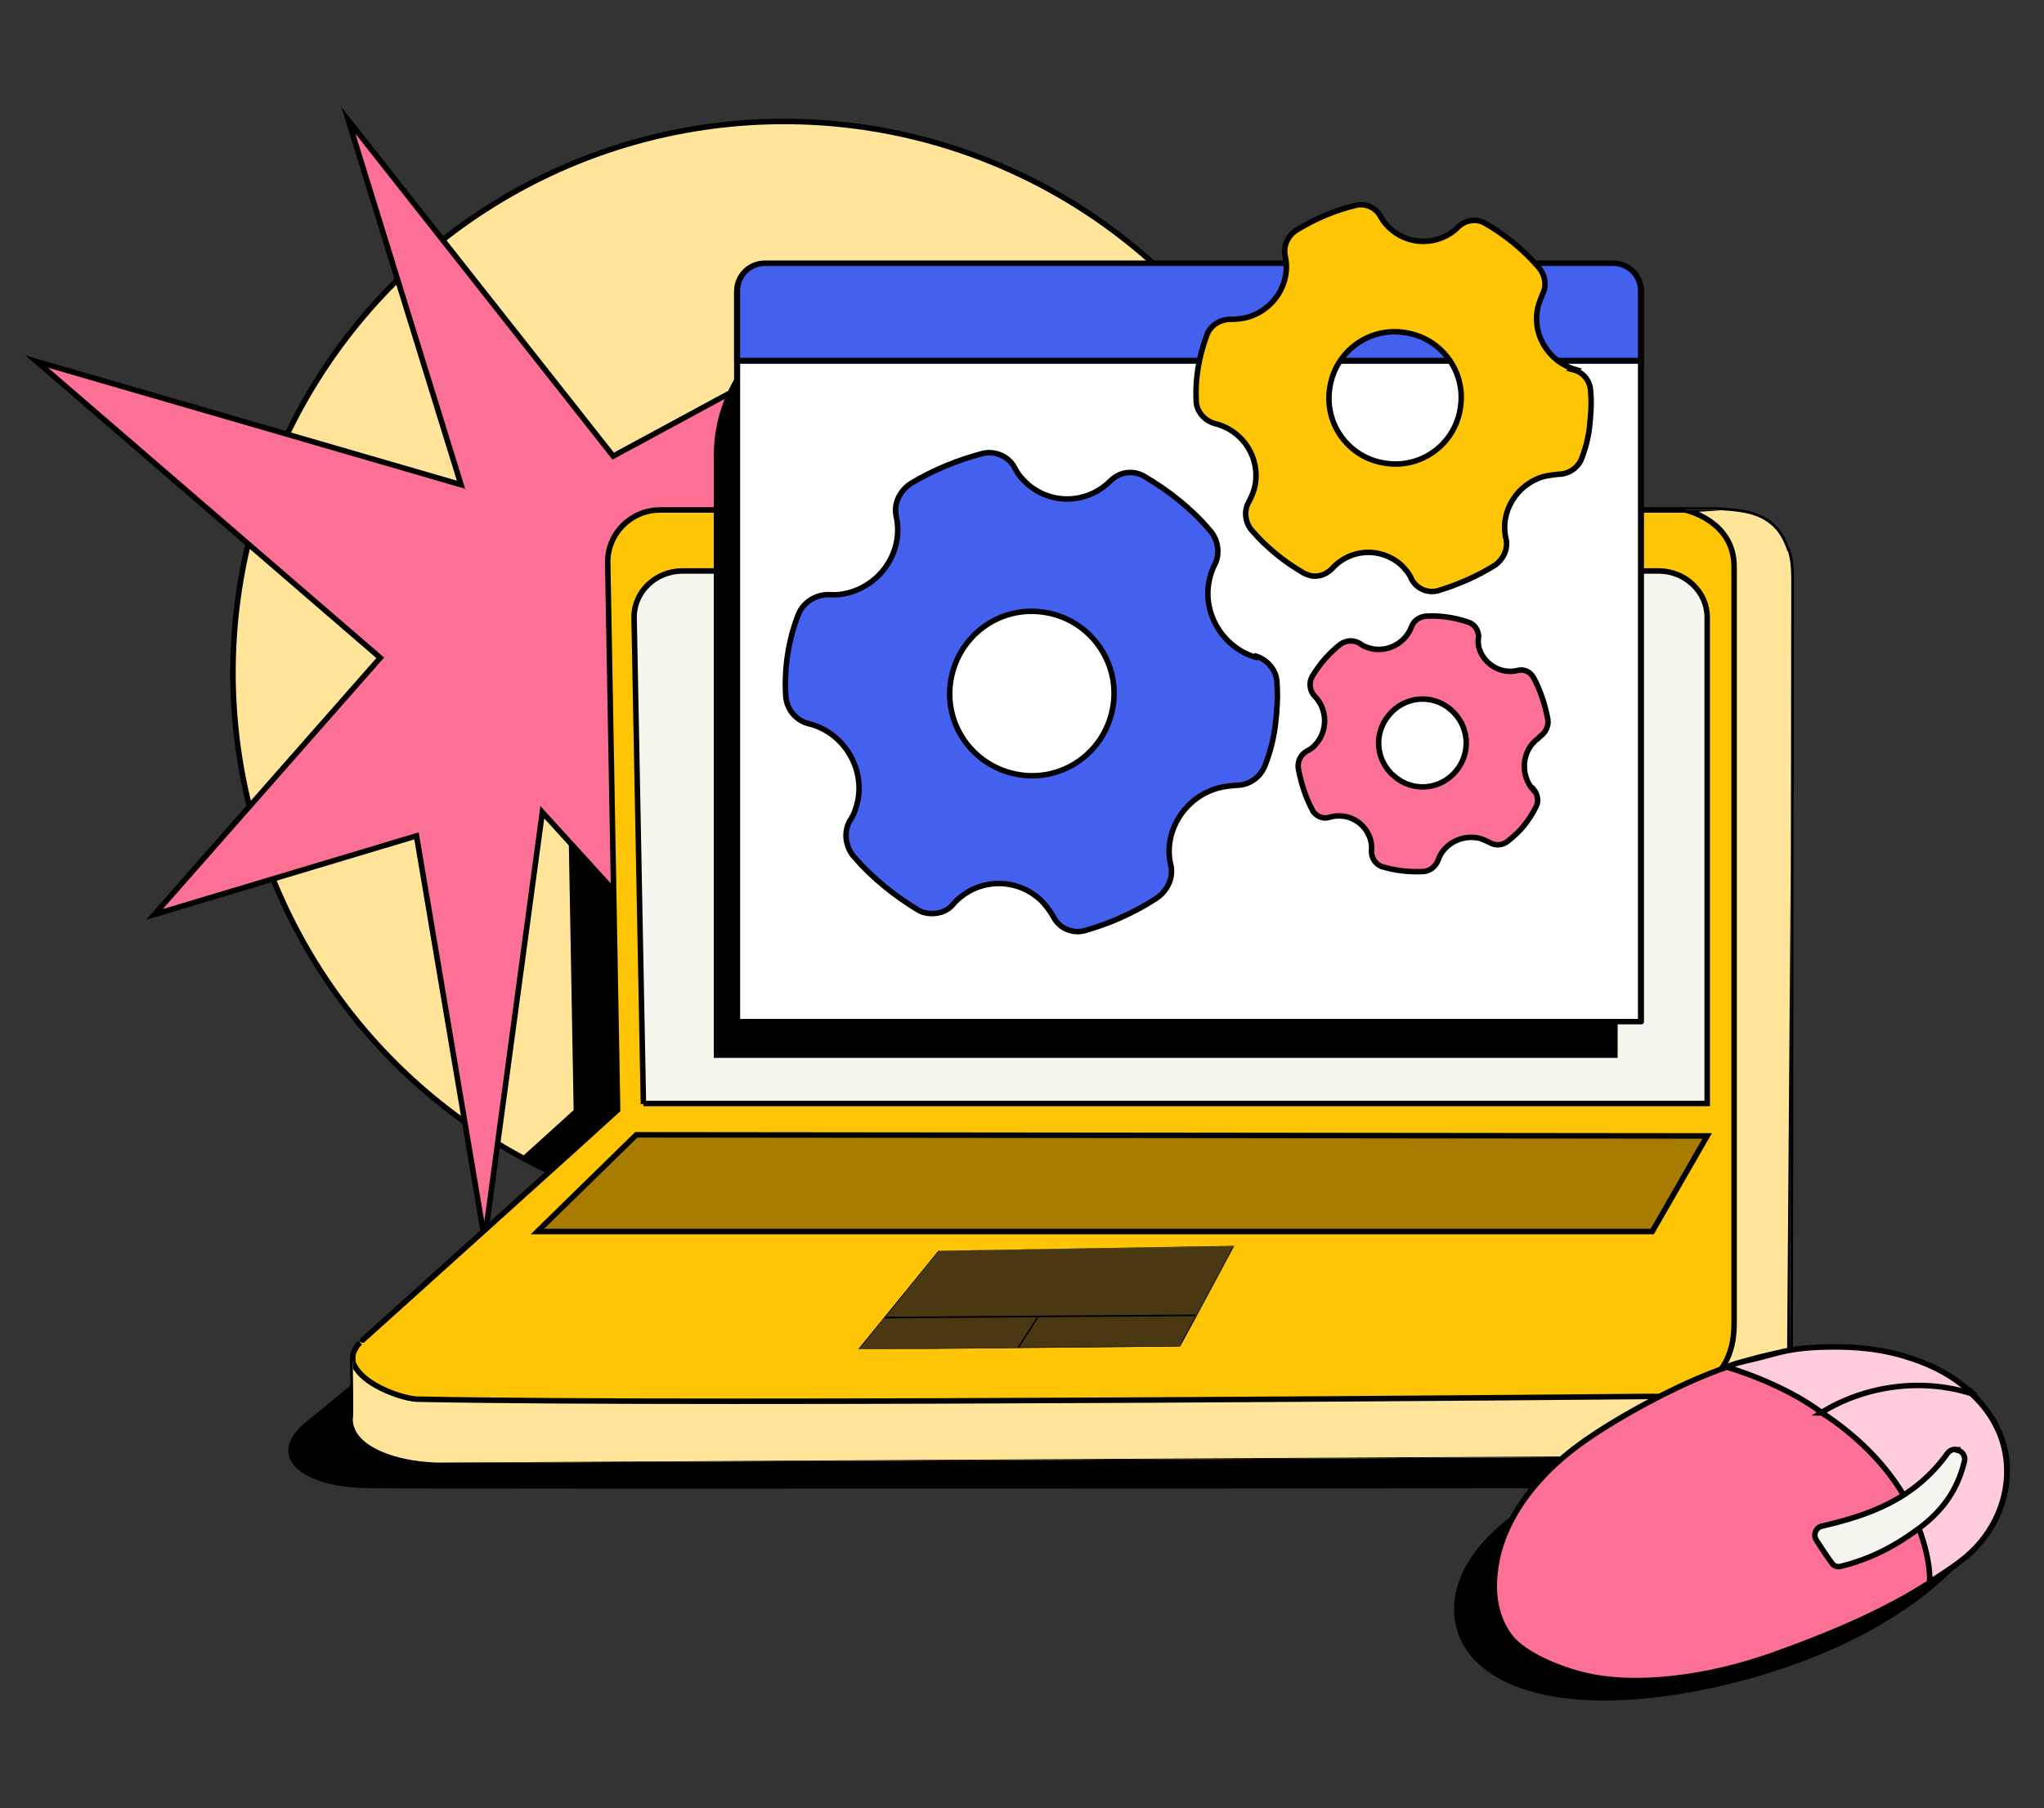
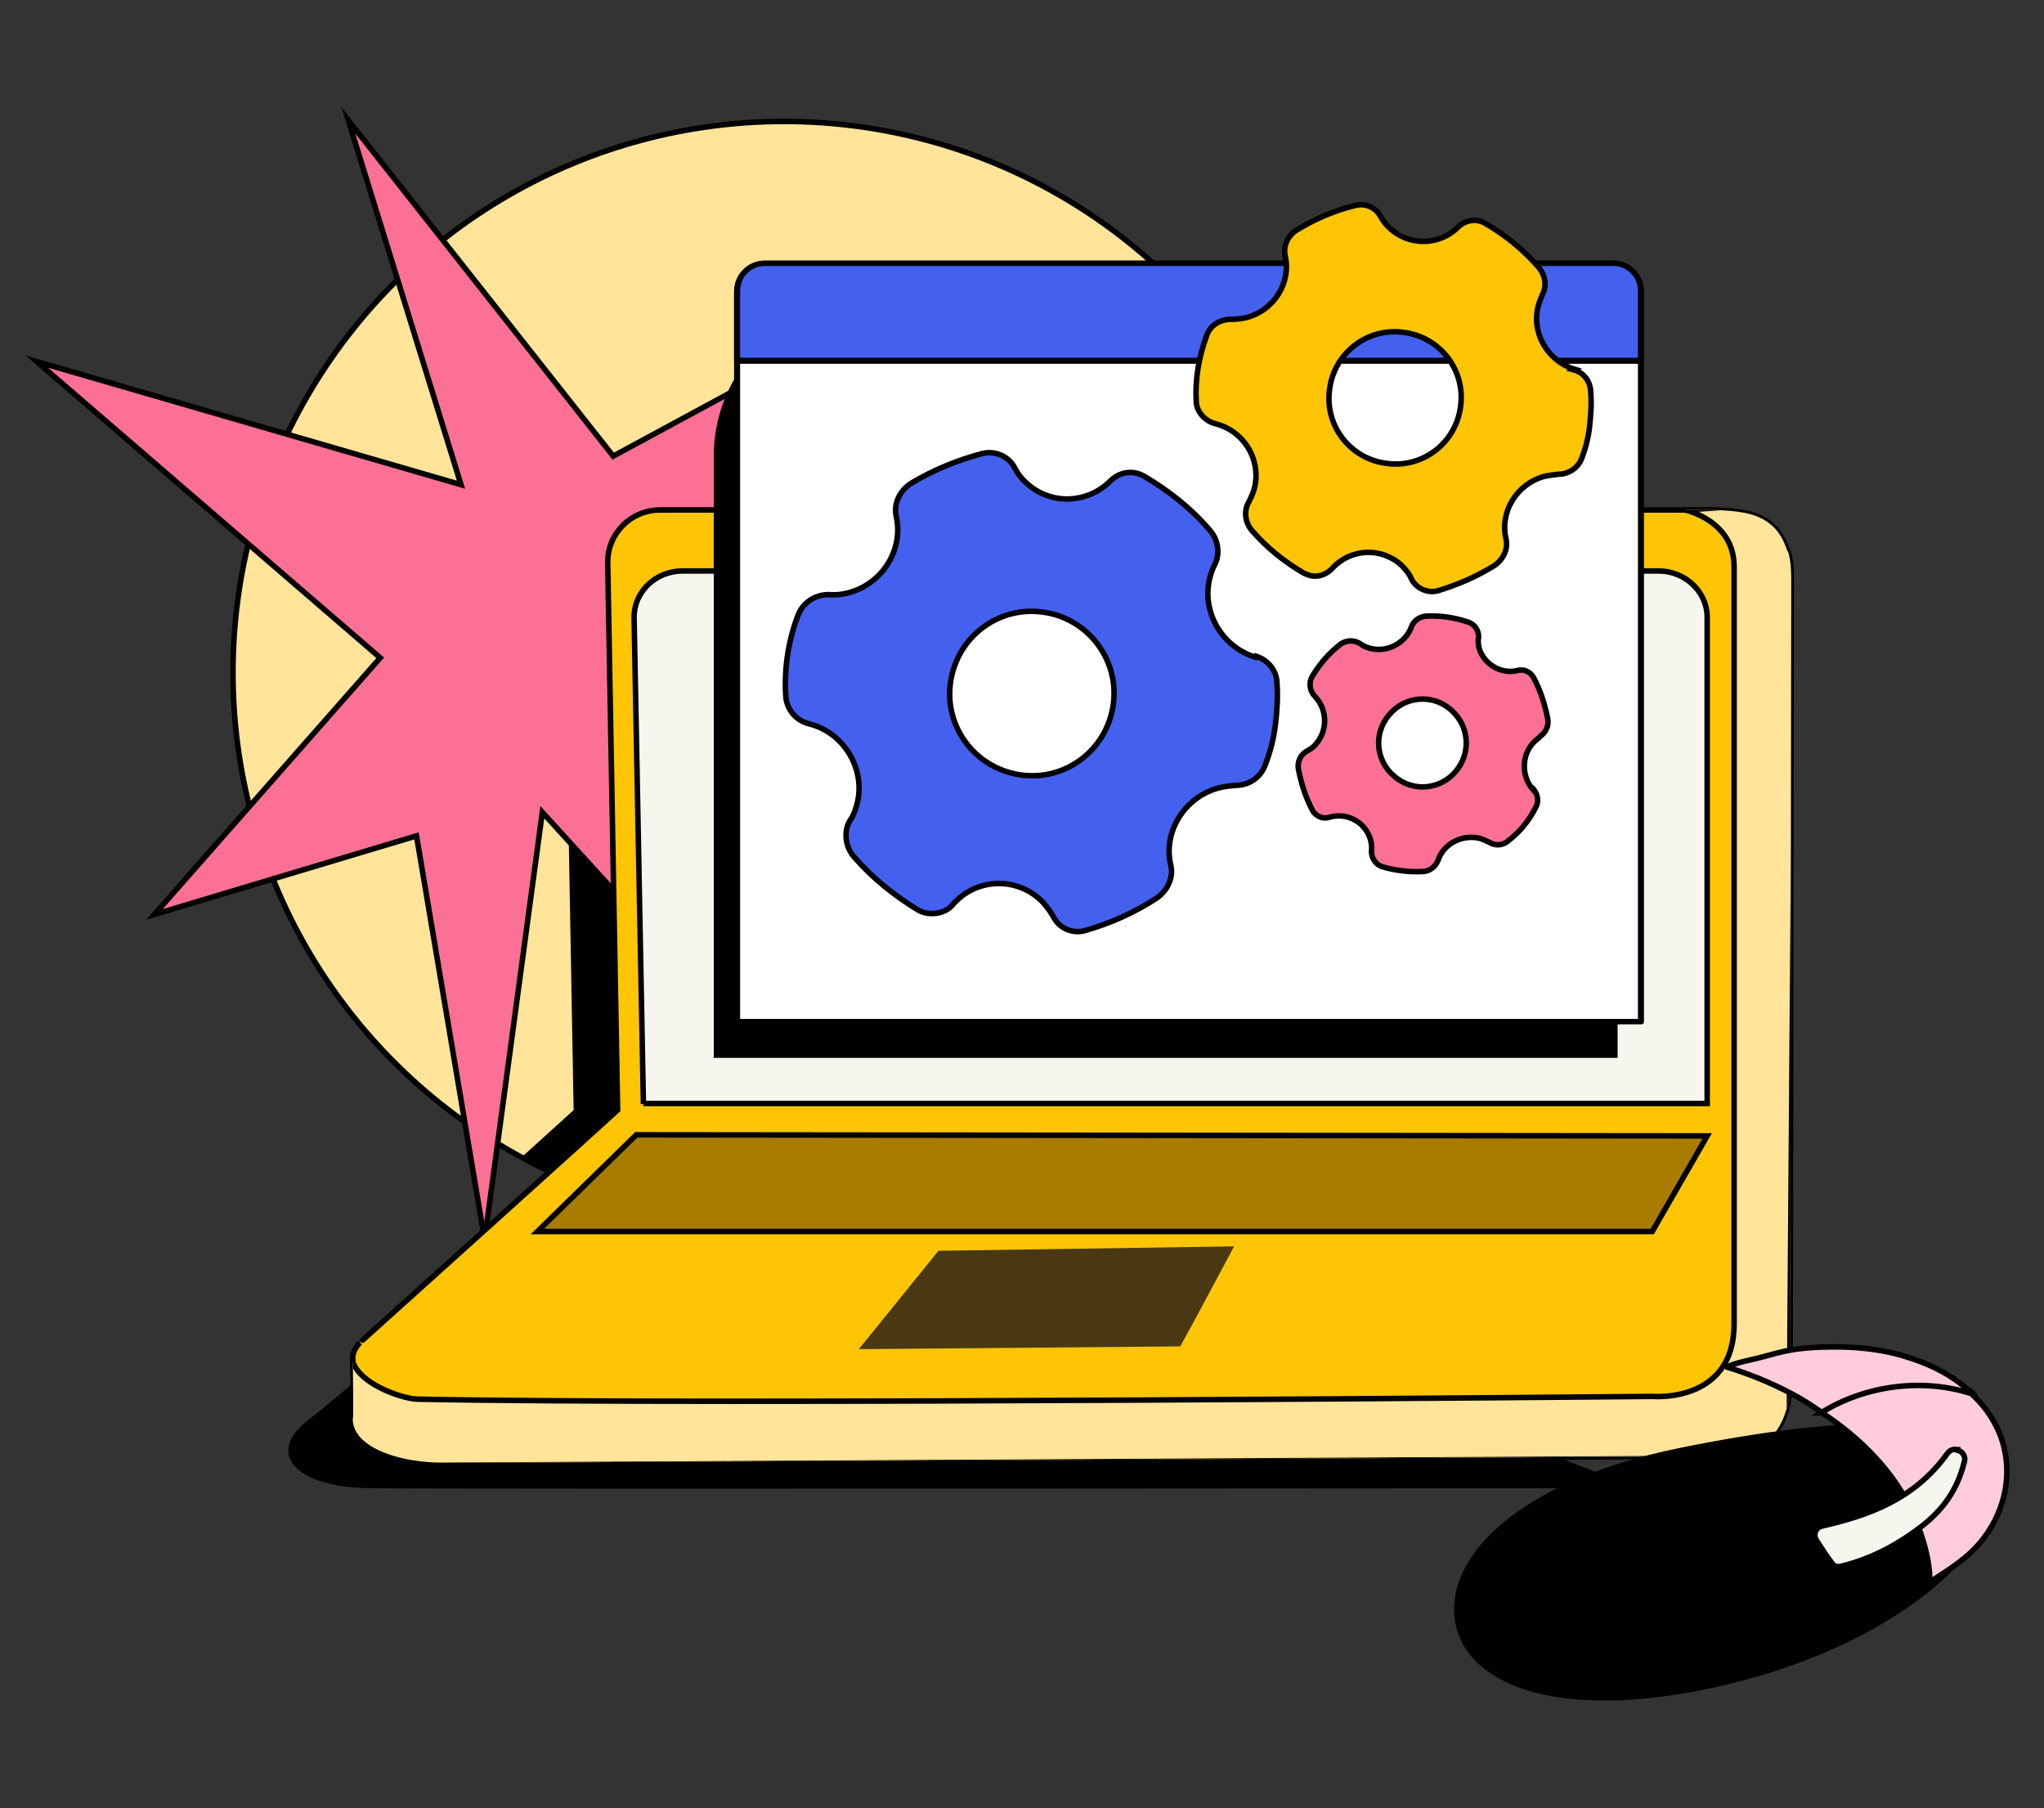
<svg xmlns="http://www.w3.org/2000/svg" id="Layer_1" version="1.1" viewBox="0 0 372 329">
  <rect x="0" y="0" width="372" height="329" fill="#333333" stroke="none" />
  <defs>
    <style>
      .st0, .st1, .st2, .st3, .st4, .st5, .st6, .st7 {
        stroke: #000;
        stroke-miterlimit: 10;
      }

      .st0, .st8 {
        fill: none;
      }

      .st9, .st4 {
        fill: #4360ef;
      }

      .st10 {
        fill: #493812;
      }

      .st1 {
        fill: #fb7094;
      }

      .st11 {
        fill: #fff;
      }

      .st2, .st12 {
        fill: #ffe499;
      }

      .st13 {
        clip-path: url(#clippath-1);
      }

      .st3 {
        fill: #ffccdc;
      }

      .st5 {
        fill: #a87c00;
      }

      .st6 {
        fill: #f7f6ee;
      }

      .st7 {
        fill: #fdc503;
      }

      .st14 {
        clip-path: url(#clippath);
      }
    </style>
    <clipPath id="clippath">
      <circle class="st8" cx="142.7" cy="122.4" r="100.3" />
    </clipPath>
    <clipPath id="clippath-1">
      <path class="st8" d="M325.3,100.3c-.6-1.9-1.6-3.8-3.2-5-2.6-2.1-6.2-2.3-9.6-2.5H120.1c-5.2,0-9.5,4.2-9.5,9.5l1.8,99.7c-.8.8-47,42.4-46.9,42.3-.8.9-1.2,1.7-1.3,2.5v.5c0,2.1.2,10.8,0,10.9,0,3.7,4.2,5.9,8.4,7,3.4.9,6.9,1,10.4,1,0,0,231.6-1.1,231.6-1.3,3.2.2,6.3-1.5,8.3-4s2.8-5.8,2.9-9l.2-145.6c0-2,0-4.1-.6-6h-.1Z" />
    </clipPath>
  </defs>
  <g>
    <g id="shadow">
      <circle class="st12" cx="142.7" cy="122.4" r="100.3" />
      <g class="st14">
        <path d="M317.3,100.3c-.6-1.9-1.6-3.8-3.2-5-2.6-2.1-6.2-2.3-9.6-2.5H112.1c-5.2,0-9.5,4.2-9.5,9.5l1.8,99.7c-.8.8-47,42.4-46.9,42.3-.8.9-1.2,1.7-1.3,2.5h0v.5c0,2.1.2,10.8,0,10.9,0,3.7,4.2,5.9,8.4,7,3.4.9,6.9,1,10.4,1,0,0,231.6-1.1,231.6-1.3,3.2.2,6.3-1.5,8.3-4s2.8-5.8,2.9-9l.2-145.6c0-2,0-4.1-.6-6h-.1Z" />
      </g>
      <circle class="st0" cx="142.7" cy="122.4" r="100.3" />
    </g>
    <polygon class="st1" points="69.2 119.7 28.1 166.4 75.8 152.1 88.2 225.6 98.7 147.8 132.3 184.7 127.8 137.4 188.9 135.5 125 104.5 159.3 57.2 111.6 83 63.4 21.9 83.9 88.2 6.7 65.8 69.2 119.7" />
    <path id="shadow1" d="M127.1,206.5h-3.7c-3.8,0-7.4,1.3-10.3,3.8-13,11.1-50.3,42.9-57,48.1-8.1,6.3-1.9,12.3,11.2,12.4,13.1.2,230.9,0,230.9,0l-165.5-63.3c-1.8-.7-3.7-1-5.7-1h.1Z" />
    <g id="computer">
      <g id="color">
        <path class="st7" d="M325.3,100.3c-.6-1.9-1.6-3.8-3.2-5-2.6-2.1-6.2-2.3-9.6-2.5H120.1c-5.2,0-9.5,4.2-9.5,9.5l1.8,99.7c-.8.8-47,42.4-46.9,42.3-.8.9-1.2,1.7-1.3,2.5h0v.5c0,2.1.2,10.8,0,10.9,0,3.7,4.2,5.9,8.4,7,3.4.9,6.9,1,10.4,1,0,0,231.6-1.1,231.6-1.3,3.2.2,6.3-1.5,8.3-4s2.8-5.8,2.9-9l.2-145.6c0-2,0-4.1-.6-6h-.1Z" />
        <path class="st6" d="M117.1,200.9l-1.7-88.6c0-4.6,3.9-8.4,8.8-8.4h177.7c4.8,0,8.8,3.8,8.8,8.4v88.5H117.1Z" />
        <rect x="217.1" y="96.7" width="28.2" height="3.3" rx="1.6" ry="1.6" />
-         <path d="M207.8,97.4h0c.8,0,1.5.7,1.5,1.5h0c0,.8-.7,1.5-1.5,1.5h0c-.8,0-1.5-.7-1.5-1.5h0c0-.8.7-1.5,1.5-1.5Z" />
        <polygon class="st5" points="310.7 206.7 115.8 206.5 97.8 224.1 300.7 224.1 310.7 206.7" />
        <polygon class="st10" points="170.8 227.6 224.6 226.8 217.7 239.7 214.8 245 156.3 245.5 160.6 240.2 170.8 227.6" />
        <g class="st13">
          <path class="st2" d="M57.1,258s8.1-17.2,7-12.5c-1.3,5.5,8.7,9,11.8,9.1,53.2,1.1,224.9-.5,224.9-.5,0,0,14.8,1.3,14.8-13.2V103.1c0-8.4-8.9-10.3-8.9-10.3l20.2-1.4-1.3,173.9-257.4,1.4-11-8.7h-.1Z" />
        </g>
      </g>
      <g>
        <path d="M218.1,100.1h26.3c.6,0,1.1-.5,1.1-1.1v-1.4c0-.6-.5-1.1-1.1-1.1h-26.3c-.6,0-1.1.5-1.1,1.1v1.4c0,.6.5,1.1,1.1,1.1ZM217.2,97.7c0-.5.4-.9.9-.9h26.3c.5,0,.9.4.9.9v1.4c0,.5-.4.9-.9.9h-26.3c-.5,0-.9-.4-.9-.9v-1.4Z" />
        <path d="M207.2,100.5h1.2c.5,0,1-.4,1-1v-1.2c0-.5-.4-1-1-1h-1.2c-.5,0-1,.4-1,1v1.2c0,.5.4,1,1,1ZM206.4,98.3c0-.4.4-.8.8-.8h1.2c.4,0,.8.4.8.8v1.2c0,.4-.4.8-.8.8h-1.2c-.4,0-.8-.4-.8-.8v-1.2Z" />
-         <path d="M224.6,226.7l-53.8.9h0l-14.6,17.9h0c0,.1,28.9-.2,28.9-.2h0l29.5-.3h0l9.8-18.2h.2ZM161,239.9h0l27.7-.2-3.5,5.5-28.8.3,4.5-5.6h.1ZM214.8,244.9l-29.3.3,3.5-5.5,28.7-.2-2.9,5.4ZM217.8,239.2l-28.9.2h0l-27.7.2,9.7-12,53.6-.8-6.7,12.4h0Z" />
      </g>
    </g>
    <g id="mouse">
-       <path id="shadow2" d="M363.4,268.1c2.4,11.9-16.4,30.6-49,38.4-29.2,7-47.1.8-49.5-11-2.4-11.9,11.3-26,40.7-32,29.4-6,55.4-7.2,57.8,4.7h0Z" />
+       <path id="shadow2" d="M363.4,268.1c2.4,11.9-16.4,30.6-49,38.4-29.2,7-47.1.8-49.5-11-2.4-11.9,11.3-26,40.7-32,29.4-6,55.4-7.2,57.8,4.7Z" />
      <g>
-         <path class="st1" d="M358.2,282.8c4.3-3.5,6.9-9.1,7.1-14.7.2-5.3-2.3-10.5-6.1-14.2-3.7-3.7-8.7-6.1-13.8-7.4-8.2-2.1-16.8-1.6-25,.4-8.2,2.1-15.9,5.7-23.2,9.8-5.8,3.3-11.6,6.9-16.2,11.8-4.6,4.8-8.2,10.9-8.9,17.6-.5,4.1.2,8.4,2.7,11.7,2.6,3.4,9.3,6,13.5,7,9.5,2.3,22.6.5,34-3.5,19.5-6.9,28.7-12.6,36-18.5h-.1Z" />
        <path class="st3" d="M358.4,253.1c-2.1-1.9-4.7-3.7-8.8-5.3-4-1.5-8.8-2.8-16.6-2.7-7.8.1-9.7,1.3-14.2,2.3s-4.4,1.4-4.4,1.4c0,0,10.1,2.9,17.2,8.3,7.1,5.4,25.5-2.6,25.5-2.6l2-.9-.6-.6h-.1Z" />
        <path class="st3" d="M331.5,257c5.3,3.5,10.1,7.8,13.7,13.1s6.2,13,6,17.8c3.8-2.5,7.2-4.5,9.9-8.1,3.9-5.2,5.5-12.2,2.8-19-1.3-3-2.8-5-5.1-7.2-9-2.9-19.4-1.5-27.4,3.5h.1Z" />
        <path class="st6" d="M356.3,263.9c.9.2,1.5,1.2,1.2,2.1-1.3,5.2-3.9,8.8-8.1,12-4.4,3.3-9,5.7-14.3,7-.7.2-1.4,0-1.8-.7-.9-1.2-1.8-2.6-2.7-4-.7-1-.1-2.4,1-2.6,8.2-1.9,16.7-4.7,22.8-13.2.4-.6,1.2-.9,1.8-.7h.1Z" />
      </g>
    </g>
    <g>
      <path d="M294.4,192.5h-164.5v-109.5c0-15.5,12.6-28.1,28.1-28.1h108.3c15.5,0,28.1,12.6,28.1,28.1v109.5h0Z" />
      <g>
        <path class="st11" d="M298.6,185.9h-164.5V52.9c0-2.5,2.1-4.6,4.6-4.6h155.2c2.5,0,4.6,2.1,4.6,4.6v133h.1Z" />
        <path d="M298.6,186.4h-164.5c-.3,0-.5-.2-.5-.5V53.3c0-3.1,2.5-5.6,5.6-5.6h154.4c3.1,0,5.6,2.5,5.6,5.6v132.6c0,.3-.2.5-.5.5h-.1ZM134.7,185.4h163.4V53.3c0-2.5-2-4.5-4.5-4.5h-154.4c-2.5,0-4.5,2-4.5,4.5v132.1h0Z" />
      </g>
      <g>
        <path class="st9" d="M298.6,65.6h-164.5v-12.9c0-2.7,2.2-4.9,4.9-4.9h154.7c2.7,0,4.9,2.2,4.9,4.9v12.9h0Z" />
        <path d="M298.6,66.2h-164.5c-.3,0-.5-.2-.5-.5v-12.7c0-3.1,2.5-5.6,5.6-5.6h154.4c3.1,0,5.6,2.5,5.6,5.6v12.7c0,.3-.2.5-.5.5h-.1ZM134.7,65.1h163.4v-12.2c0-2.5-2-4.5-4.5-4.5h-154.4c-2.5,0-4.5,2-4.5,4.5v12.2h0Z" />
      </g>
    </g>
  </g>
  <g id="Layer_9">
    <path class="st4" d="M228.5,119.6c-6.2-1.9-9.9-8.4-8.3-14.5.2-.8.5-1.7.9-2.4,1-2,.6-4.6-1-6.3-3.3-3.9-7.4-7.1-11.8-9.7-2-1.2-4.5-.9-6.2.8-4.4,4.4-11.4,4.4-15.7,0,0-.1-.2-.1-.2-.2-.6-.6-1.2-1.5-1.6-2.3-1.1-2-3.5-3-5.7-2.5-4.6,1.2-9,3-13,5.4-2.1,1.3-3.3,3.7-2.8,6,1.4,6.1-2.5,12.4-8.8,14-1.1.3-2.3.4-3.5.3-2.4,0-4.6,1.4-5.5,3.6-1.8,4.6-2.6,9.7-2.3,14.7.1,2.5,1.8,4.6,4.2,5.2,6.2,1.5,10.2,7.9,8.9,14.1-.3,1.3-.7,2.5-1.4,3.5-1.2,2-.9,4.8.8,6.7,3.3,3.8,7.3,7,11.6,9.6.5.3,1.1.5,1.8.6,1.7.2,3.5-.3,4.6-1.7,4.1-4.6,11.1-5,15.7-.9,1,.9,1.8,2,2.5,3.2,1.1,2.2,3.6,3.2,5.9,2.5,4.5-1.3,8.8-3.2,12.8-5.8,2-1.3,3.2-3.7,2.7-6-1.5-6,2.4-12.4,8.6-14.1,1.1-.3,2.2-.4,3.3-.5,2.4,0,4.5-1.5,5.3-3.8.9-2.3,1.5-4.7,1.8-7.1s.5-5.2.3-7.7c0-2.2-1.6-4.2-3.8-4.9h0ZM202.6,128.3c-1.2,8.2-8.7,13.9-16.9,12.7-8.2-1.2-13.9-8.7-12.7-16.9s8.7-13.9,16.9-12.7h0c8.1,1.1,13.9,8.7,12.7,16.9h0Z" />
    <path class="st7" d="M286.6,67.2c-5-1.5-8-6.7-6.6-11.7.2-.7.5-1.3.7-1.9.9-1.6.5-3.7-.8-5.1-2.7-3.1-5.9-5.7-9.5-7.8-1.6-1-3.7-.7-5,.6-3.5,3.5-9.2,3.5-12.7,0l-.2-.2c-.5-.5-.9-1.1-1.3-1.8-.9-1.6-2.8-2.4-4.6-1.9-3.7.9-7.2,2.4-10.5,4.4-1.7,1-2.6,2.9-2.2,4.8,1.1,4.8-2,9.9-7.1,11.2-.9.2-1.8.3-2.8.3-1.9,0-3.8,1.1-4.4,3-1.4,3.8-2.1,7.8-1.9,11.8,0,1.9,1.5,3.7,3.5,4.2,5.1,1.3,8.2,6.3,7.2,11.3-.2,1-.6,1.9-1.1,2.9-1,1.6-.7,3.9.6,5.3,2.7,3.1,5.8,5.6,9.4,7.7.4.2,1,.4,1.4.5,1.4.2,2.7-.3,3.7-1.3,3.3-3.7,8.9-4,12.6-.7.8.8,1.5,1.6,1.9,2.6.9,1.7,2.9,2.6,4.8,2.1,3.6-1.1,7.1-2.6,10.3-4.6,1.6-1.1,2.5-3,2.1-4.8-1.2-4.9,1.9-10,6.9-11.4.9-.2,1.7-.3,2.6-.4,1.9,0,3.7-1.2,4.3-3,.7-1.8,1.2-3.8,1.4-5.7s.4-4.2.2-6.2c0-1.9-1.2-3.6-3.1-4.1h0ZM265.8,74.1c-.9,6.6-7,11.2-13.6,10.2-6.6-.9-11.2-7-10.2-13.6.9-6.6,7-11.2,13.6-10.2h0c6.6.9,11.2,7,10.2,13.6Z" />
    <path class="st1" d="M279,143.7c-2.2-2.5-2.1-6.5.3-8.8.3-.3.7-.5,1-.9,1-.7,1.6-1.9,1.4-3.1-.5-2.6-1.3-5.2-2.6-7.6-.6-1.1-1.8-1.6-2.9-1.3-3.1.8-6.4-1.3-7.1-4.4q0,0,0-.2c-.1-.5-.1-.9,0-1.5,0-1.2-.7-2.3-1.9-2.7-2.4-.8-4.9-1.2-7.4-1.1-1.3,0-2.5.8-2.9,1.9-1.1,3.1-4.6,4.9-7.8,3.9-.6-.2-1.1-.4-1.6-.8-1.1-.7-2.5-.6-3.5.1-2.1,1.6-3.8,3.6-5.2,5.9-.6,1.1-.5,2.6.5,3.6,2.3,2.4,2.4,6.3.1,8.8-.4.5-1,.9-1.6,1.2-1.2.7-1.7,2-1.5,3.2.5,2.6,1.3,5.2,2.6,7.6.1.3.4.5.6.7.7.6,1.6.8,2.5.5,3.1-.9,6.4.8,7.4,4,.2.7.3,1.4.2,2.2,0,1.3.8,2.4,1.9,2.8,2.4.7,4.8,1,7.3.9,1.3,0,2.4-.8,2.9-2,1-3.1,4.5-4.9,7.8-4,.5.2,1,.4,1.6.7,1.1.7,2.5.5,3.4-.3,1-.8,2-1.7,2.8-2.7.9-1.1,1.6-2.2,2.2-3.4.6-1,.4-2.3-.4-3.3h0ZM265,140.3c-2.8,3.4-7.8,3.9-11.2,1-3.4-2.8-3.9-7.8-1-11.2,2.8-3.4,7.8-3.9,11.2-1h0c3.4,2.9,3.8,7.8,1,11.2h0Z" />
  </g>
  <rect class="st8" width="372" height="329" />
</svg>